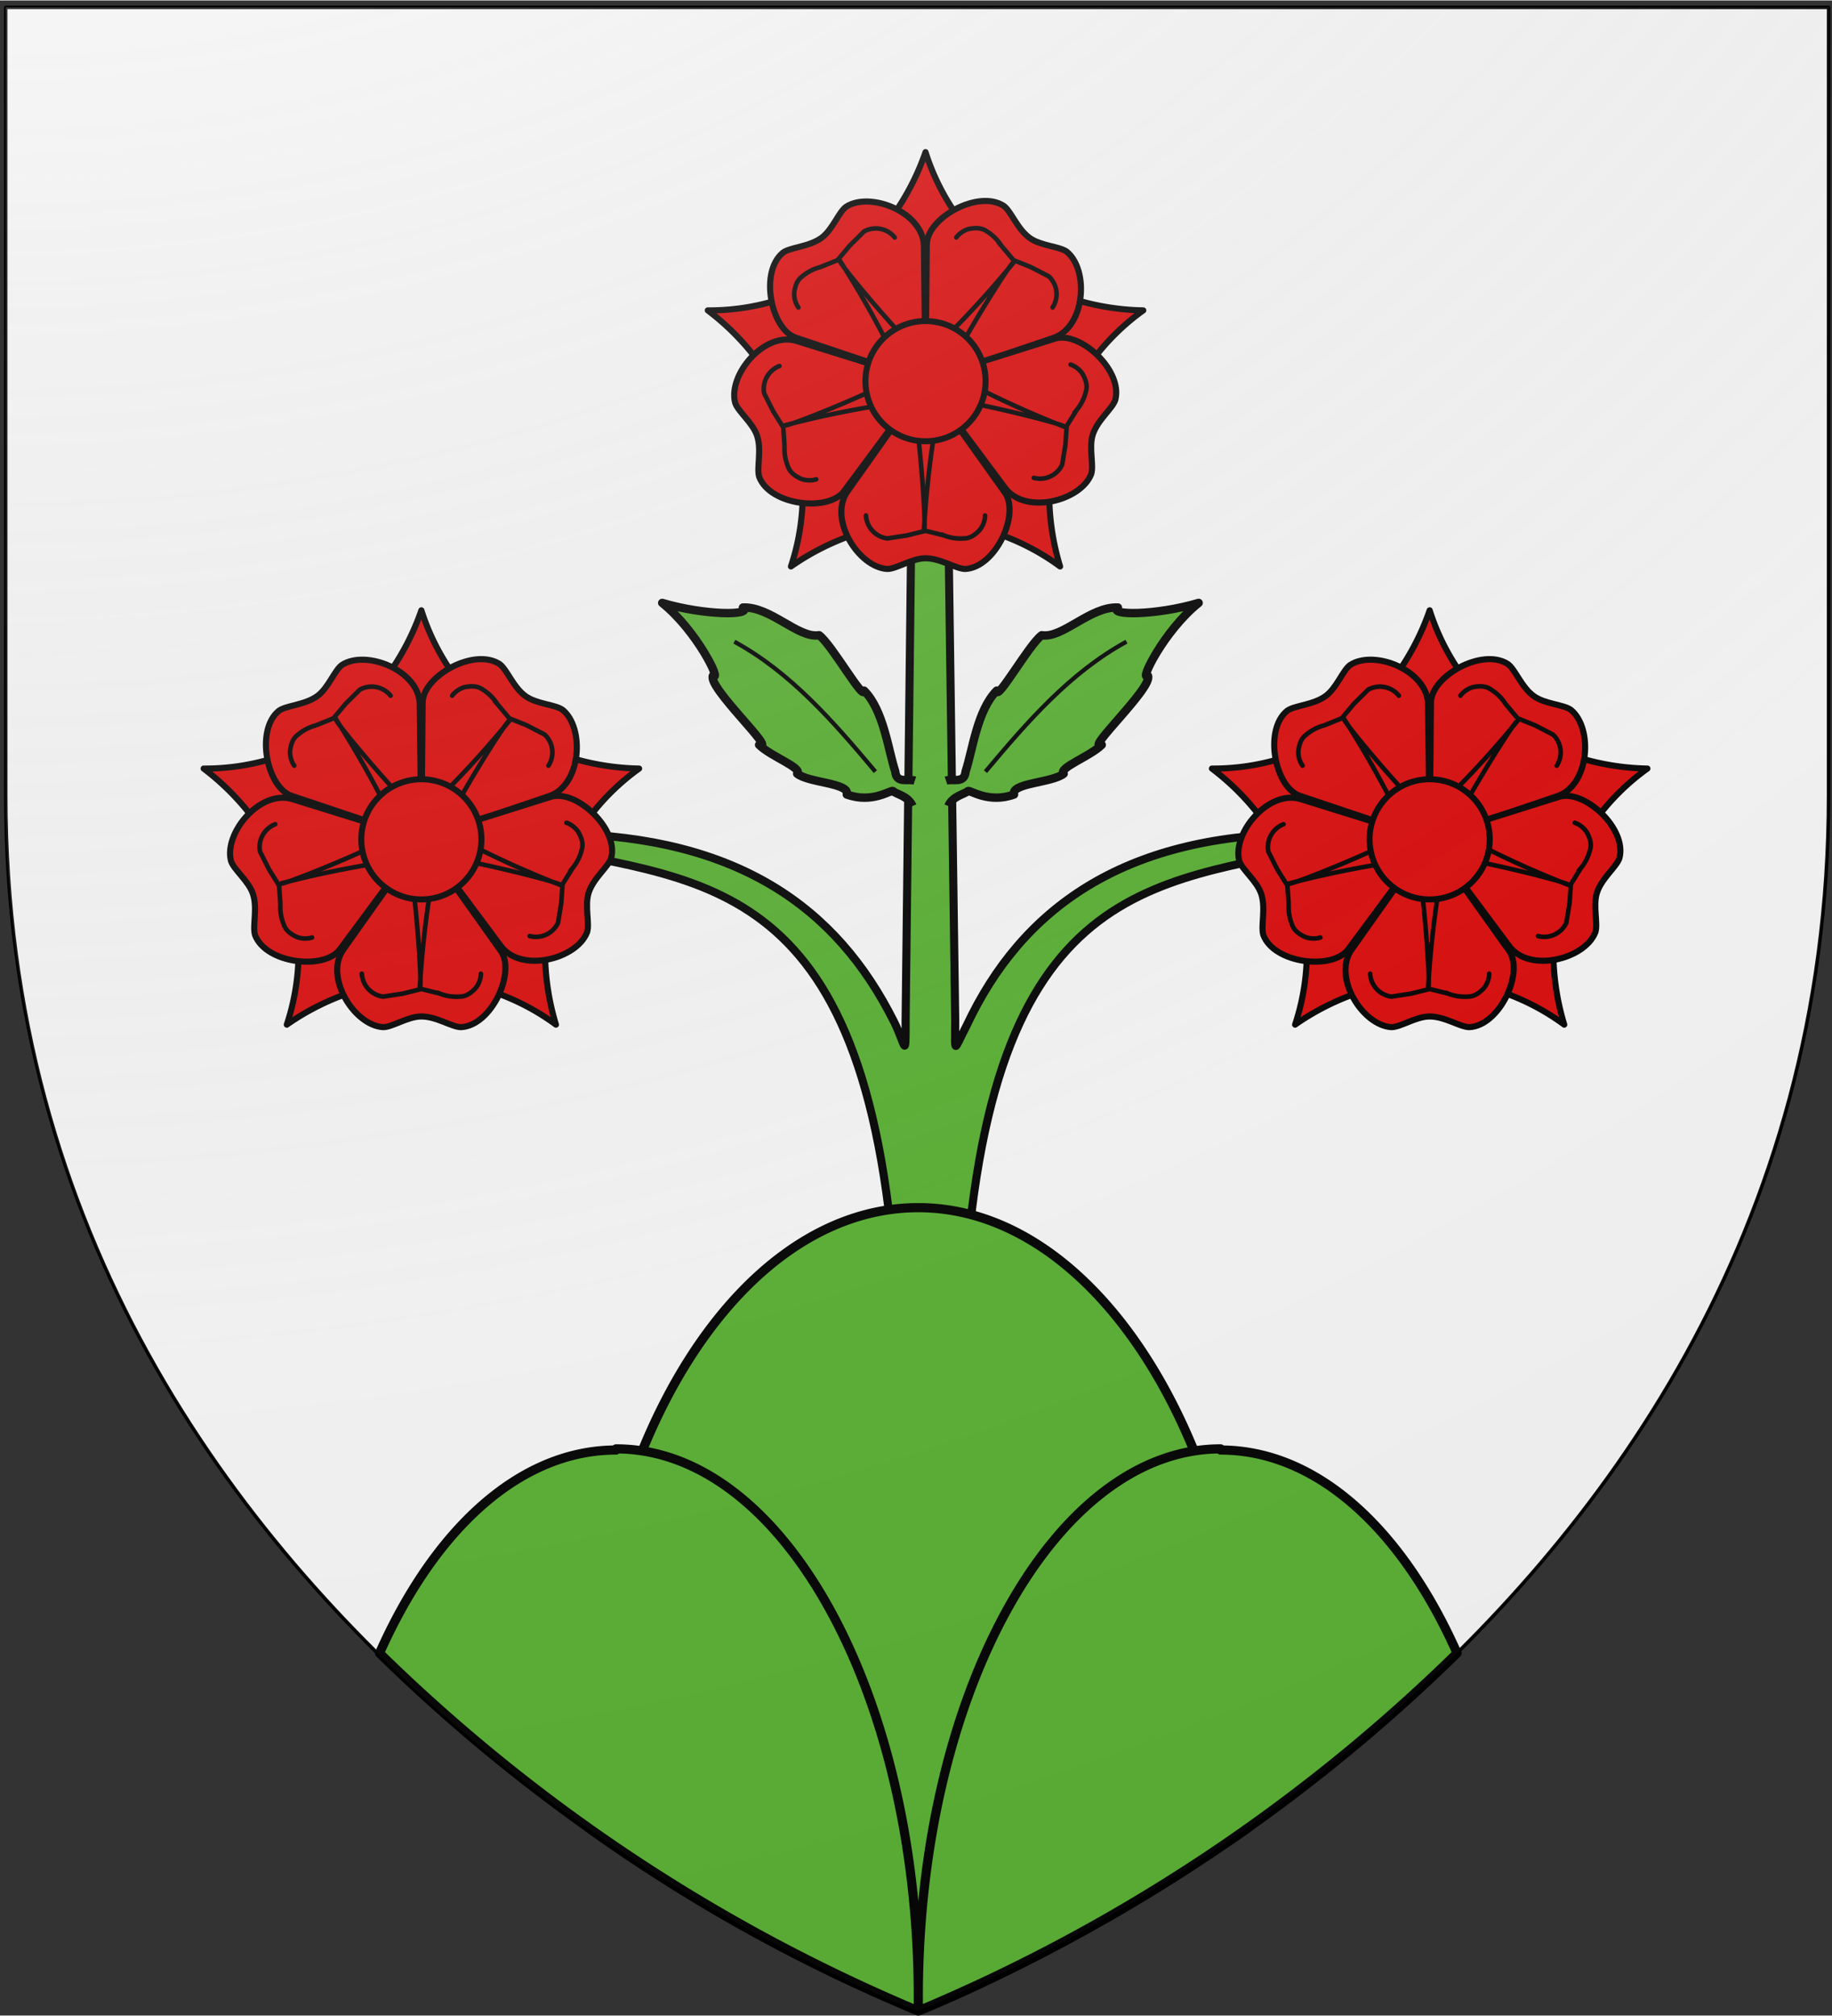
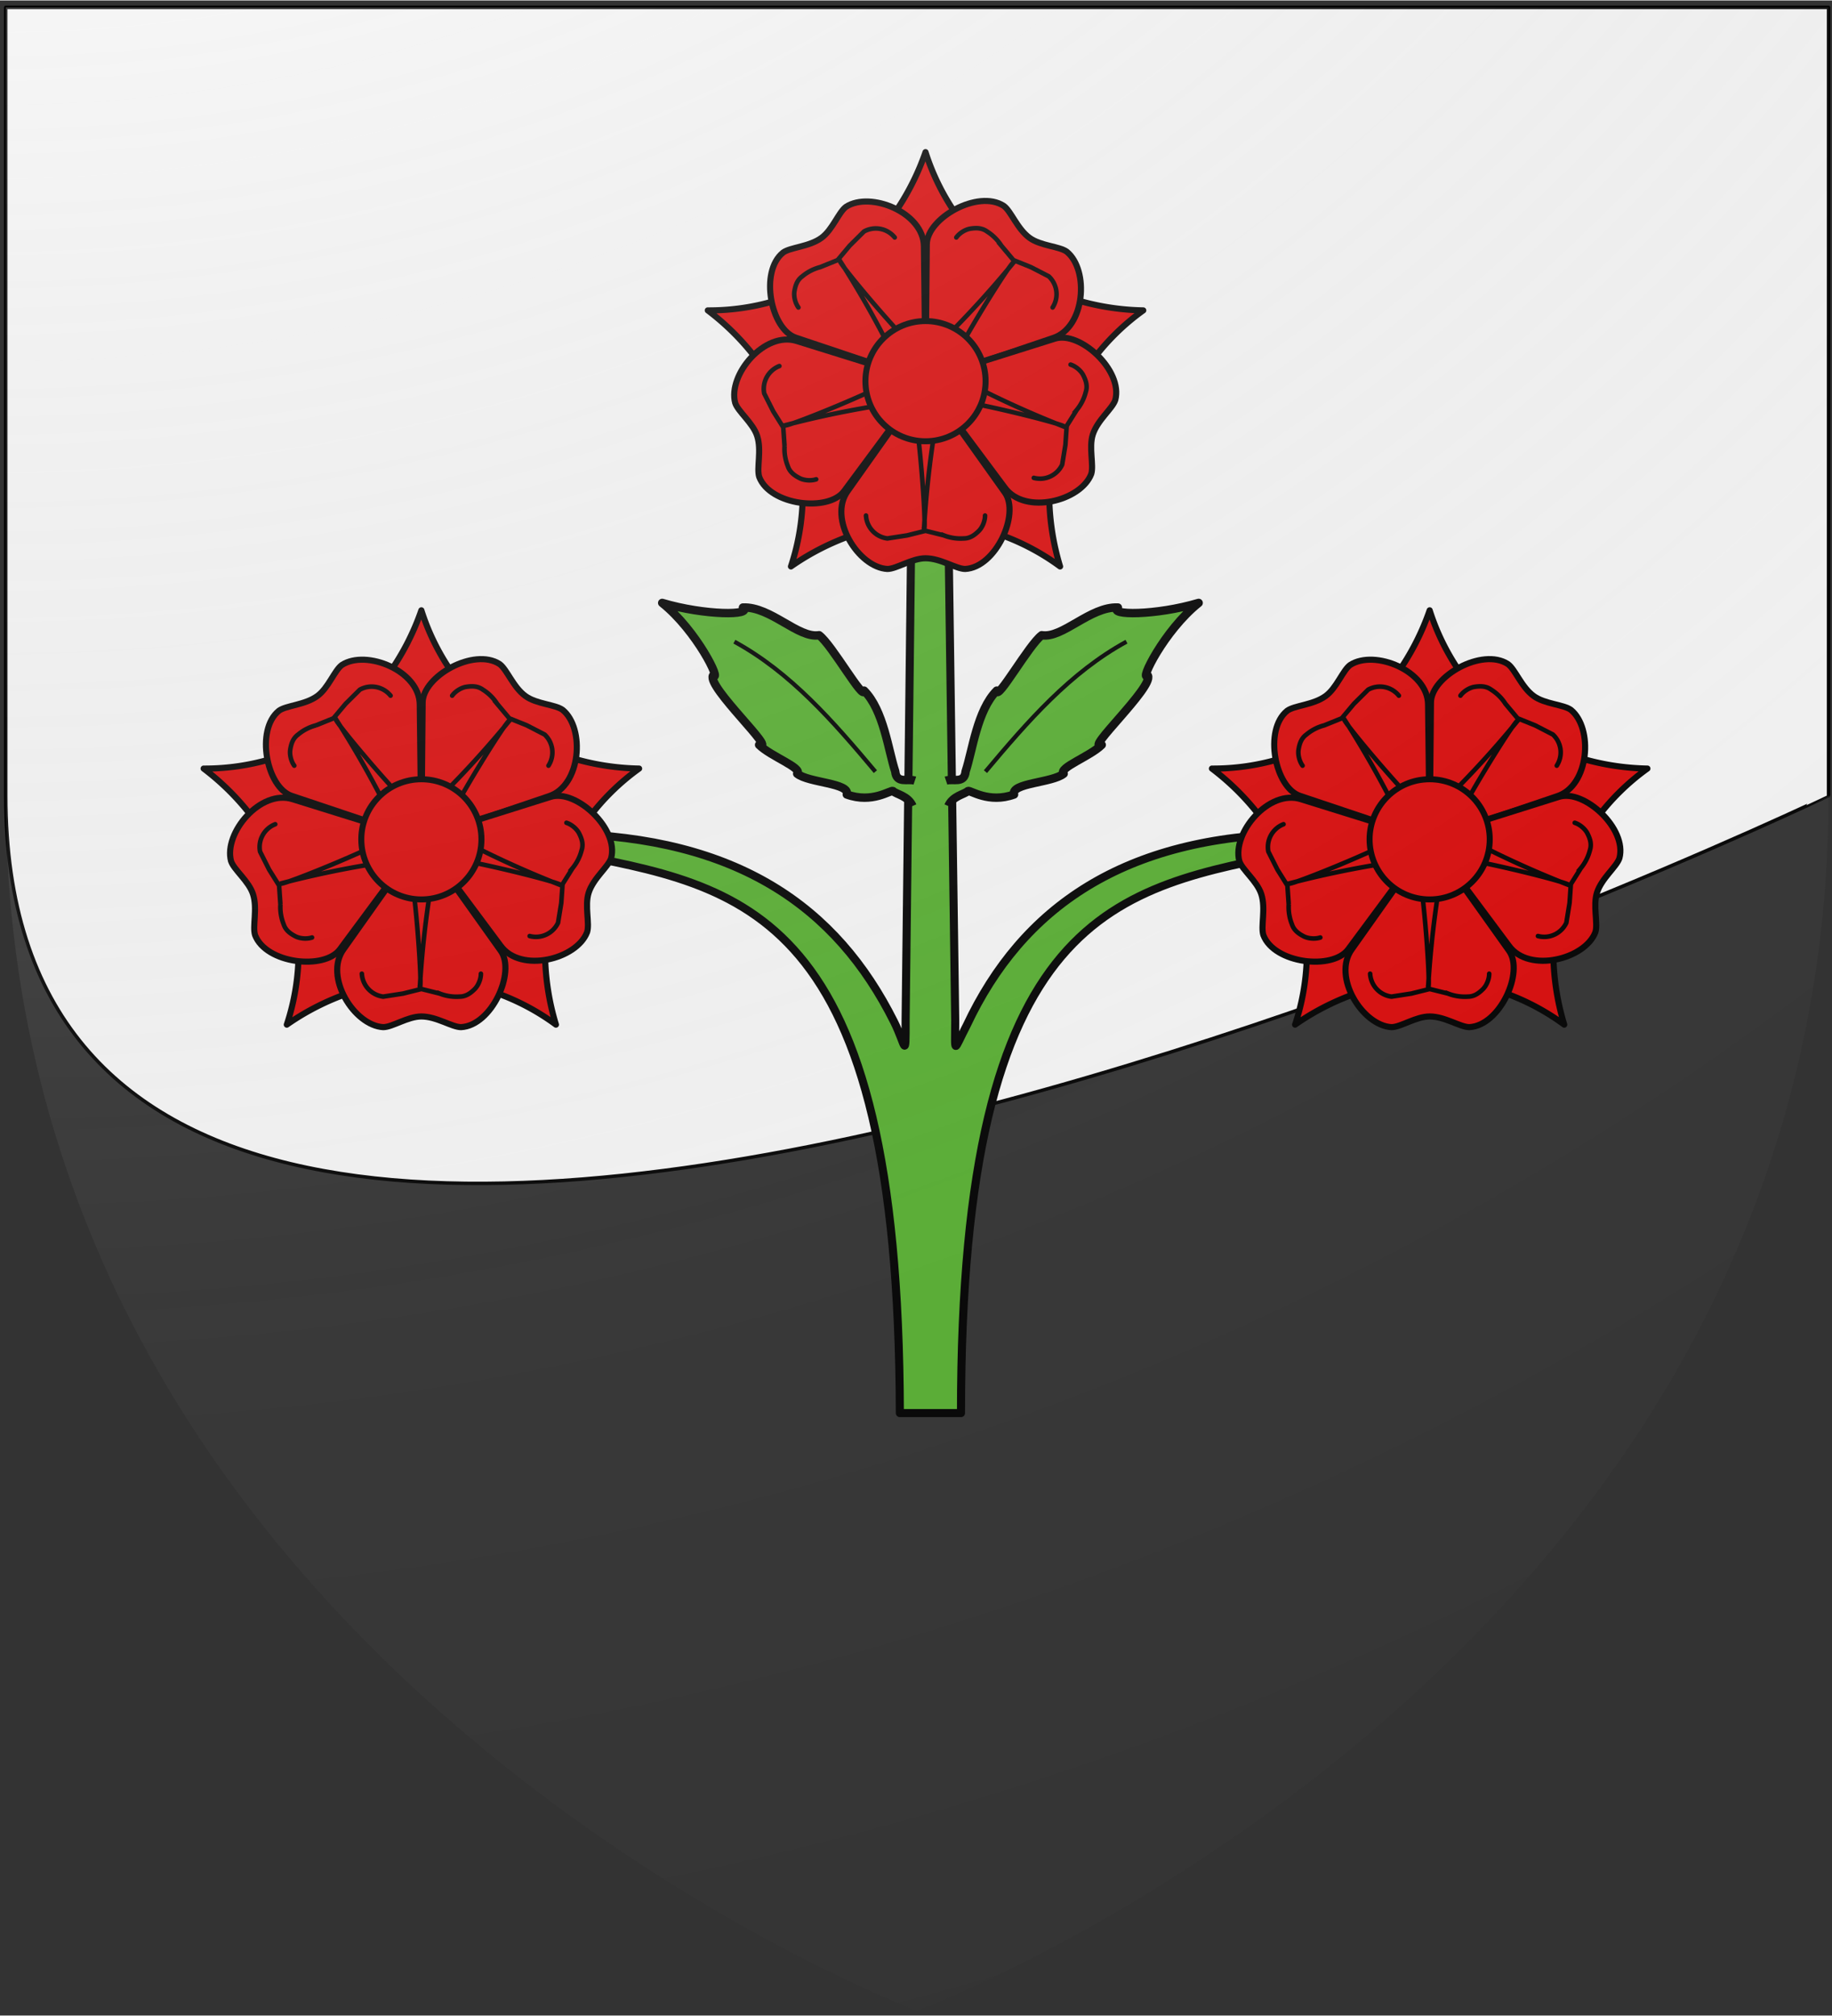
<svg xmlns="http://www.w3.org/2000/svg" xmlns:xlink="http://www.w3.org/1999/xlink" width="600" height="660" viewBox="0 0 158.8 174.6">
  <rect x="0" y="0" width="158.8" height="174.6" fill="#333333" stroke="none" />
  <defs>
    <radialGradient id="e" gradientUnits="userSpaceOnUse" cx="-80" cy="-80" r="405" gradientTransform="matrix(1 0 0 .999 79.5 79.7)">
      <stop offset="0" stop-color="#fff" stop-opacity=".3" />
      <stop offset=".2" stop-color="#fff" stop-opacity=".3" />
      <stop offset=".6" stop-color="#6b6b6b" stop-opacity=".1" />
      <stop offset="1" stop-opacity=".1" />
    </radialGradient>
  </defs>
  <g transform="translate(0 -122.4)">
-     <path d="M.5 123h158v68.3c0 75.6-79 105.3-79 105.3S.5 266.9.5 191.3z" fill="#fff" stroke="#000" stroke-width=".3" stroke-linejoin="round" />
+     <path d="M.5 123h158v68.3S.5 266.9.5 191.3z" fill="#fff" stroke="#000" stroke-width=".3" stroke-linejoin="round" />
    <path d="M79 167.7l-.5 43c0 3.7 0 2.2-1 .2-5-10-13.6-16-28.6-16.3v1.6c15.7 3 29 4.8 29.1 48.6H83.3c0-43.8 13.5-45.5 29.1-48.6v-1.6c-15 .2-23.8 6.4-28.6 16.6-1.2 2.3-1 2.6-1-.4l-.6-43.1h-2z" fill="#5ab532" stroke="#000" stroke-width=".7" stroke-linejoin="round" />
    <g transform="matrix(1.323 0 0 -1.323 -548.2 857.9)" id="c">
      <g transform="translate(-50)">
        <path d="M530.3 538.5a15.2 15.2 0 00-5.3 7.5 16.5 16.5 0 00-5.3-7.5" fill="#e20909" stroke="#000" stroke-width=".4" stroke-linejoin="round" id="a" />
        <use height="27.8" width="29.1" transform="rotate(-72 525 531)" xlink:href="#a" />
        <use height="27.8" width="29.1" transform="rotate(-144 525 531)" xlink:href="#a" />
        <use height="27.8" width="29.1" transform="rotate(144 525 531)" xlink:href="#a" />
        <use height="27.8" width="29.1" transform="rotate(72 525 531)" xlink:href="#a" />
      </g>
      <g id="b" stroke="#000" stroke-linecap="round">
        <path d="M475 531l-5.1-7.2c-1.3-1.8.7-5 2.6-5.1.6 0 1.6.7 2.5.7 1 0 2-.7 2.6-.7 2 .1 3.6 3.6 2.6 5L475 531" fill="#e20909" stroke-width=".4" />
        <path d="M471.1 522.2a1.6 1.6 0 011.4-1.5l1.3.2 1.2.3 1.2-.3a3 3 0 011.3-.2c.4 0 .7.2 1 .5.2.2.4.6.4 1" fill="none" stroke-width=".3" />
        <path d="M474.1 529.5c.4-.2 1-8.2.8-8.2a65 65 0 001 8.2" fill="none" stroke-width=".3" />
      </g>
      <use xlink:href="#b" transform="rotate(-72 475 531)" width="29.1" height="27.8" />
      <use xlink:href="#b" transform="rotate(-144 475 531)" width="29.1" height="27.8" />
      <use xlink:href="#b" transform="rotate(144 475 531)" width="29.1" height="27.8" />
      <use xlink:href="#b" transform="rotate(72 474.9 531)" width="29.1" height="27.8" />
      <circle transform="matrix(.032 0 0 .032 475 531)" r="123" fill="#e20909" stroke="#000" stroke-width="12.3" />
    </g>
    <use xlink:href="#c" transform="translate(-43.7 39.7)" width="100%" height="100%" />
    <use xlink:href="#c" transform="translate(43.7 39.7)" width="100%" height="100%" />
    <g id="d" stroke="#000" stroke-linejoin="round">
      <path d="M79.3 190c-.6-.2-1.6.3-1.7-.8-.6-1.8-1-5.3-2.7-7 0 1-2.8-4-3.9-4.8-1.8.3-4.2-2.5-6.6-2.4.9.7-3.3.7-7-.4 3 2.4 5.2 6.9 4.4 6.3-.5 1 5.6 6.6 4 6 1 1 3.8 2 3.3 2.5 1 .8 4.6.8 4.3 1.8 2.2.8 3.8-.4 4-.3.3.3 1.3.4 1.7 1.3" fill="#5ab532" fill-rule="evenodd" stroke-width=".728" />
      <path d="M395 739.2c-7.8-13.5-15.8-26.8-27.7-36.3" fill="none" transform="rotate(-10 -346.5 617.2) scale(.364)" />
    </g>
    <use xlink:href="#d" transform="matrix(-1 0 0 1 161.3 0)" width="100%" height="100%" />
    <g stroke="#000" stroke-width="3" stroke-linecap="round" stroke-linejoin="round" fill="#5ab532">
-       <path d="M79.6 227c-15.9 0-28.8 21.3-28.8 47.5l.3 6.3a142.1 142.1 0 0028.5 15.8s13-5 28.5-15.8c.2-2 .3-4.2.3-6.3 0-26.2-13-47.5-28.8-47.5z" stroke-width=".794" />
-       <path d="M53.4 248c-8.3 0-15.7 6.8-20.5 17.6a149 149 0 0046.7 31v-1.2c0-26.2-11.7-47.5-26.2-47.5zM105.8 248c8.3 0 15.7 6.8 20.5 17.6a149 149 0 01-46.7 31v-1.2c0-26.2 11.8-47.5 26.2-47.5z" stroke-width=".794" />
-     </g>
+       </g>
    <path d="M.5 123h158v68.3c0 75.6-79 105.3-79 105.3S.5 266.9.5 191.3z" fill="url(#e)" stroke-width=".3" />
  </g>
</svg>